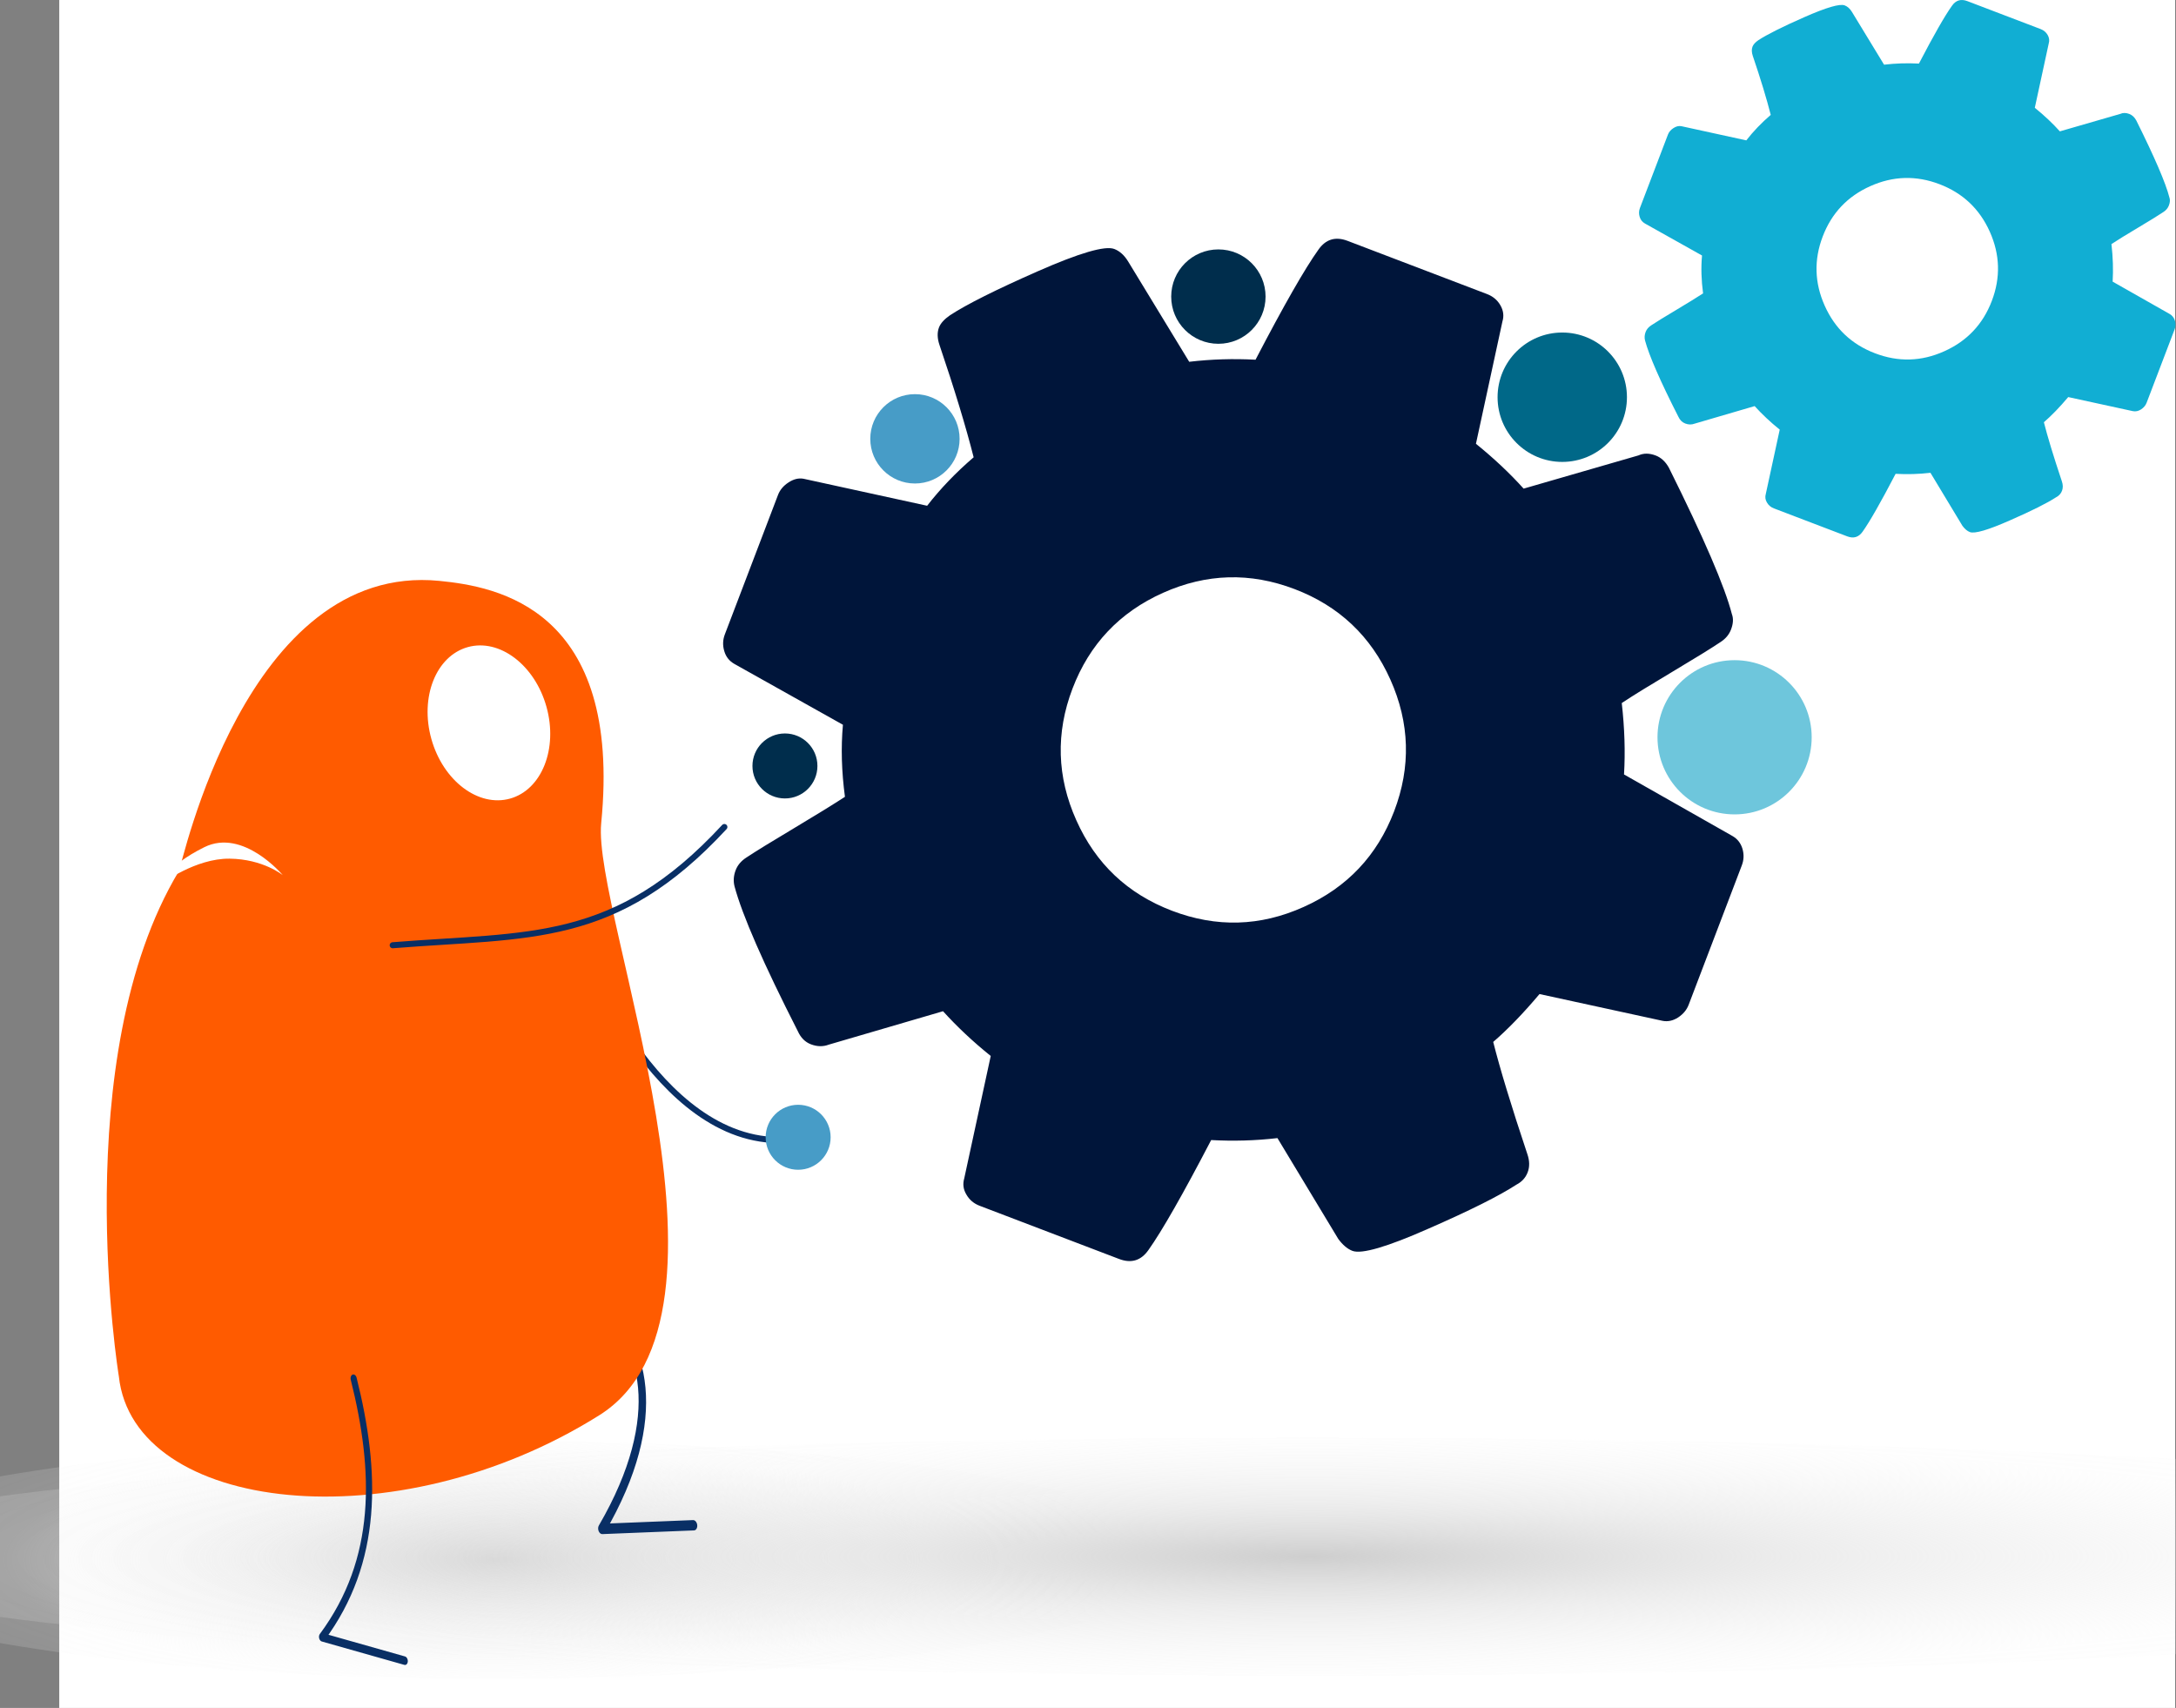
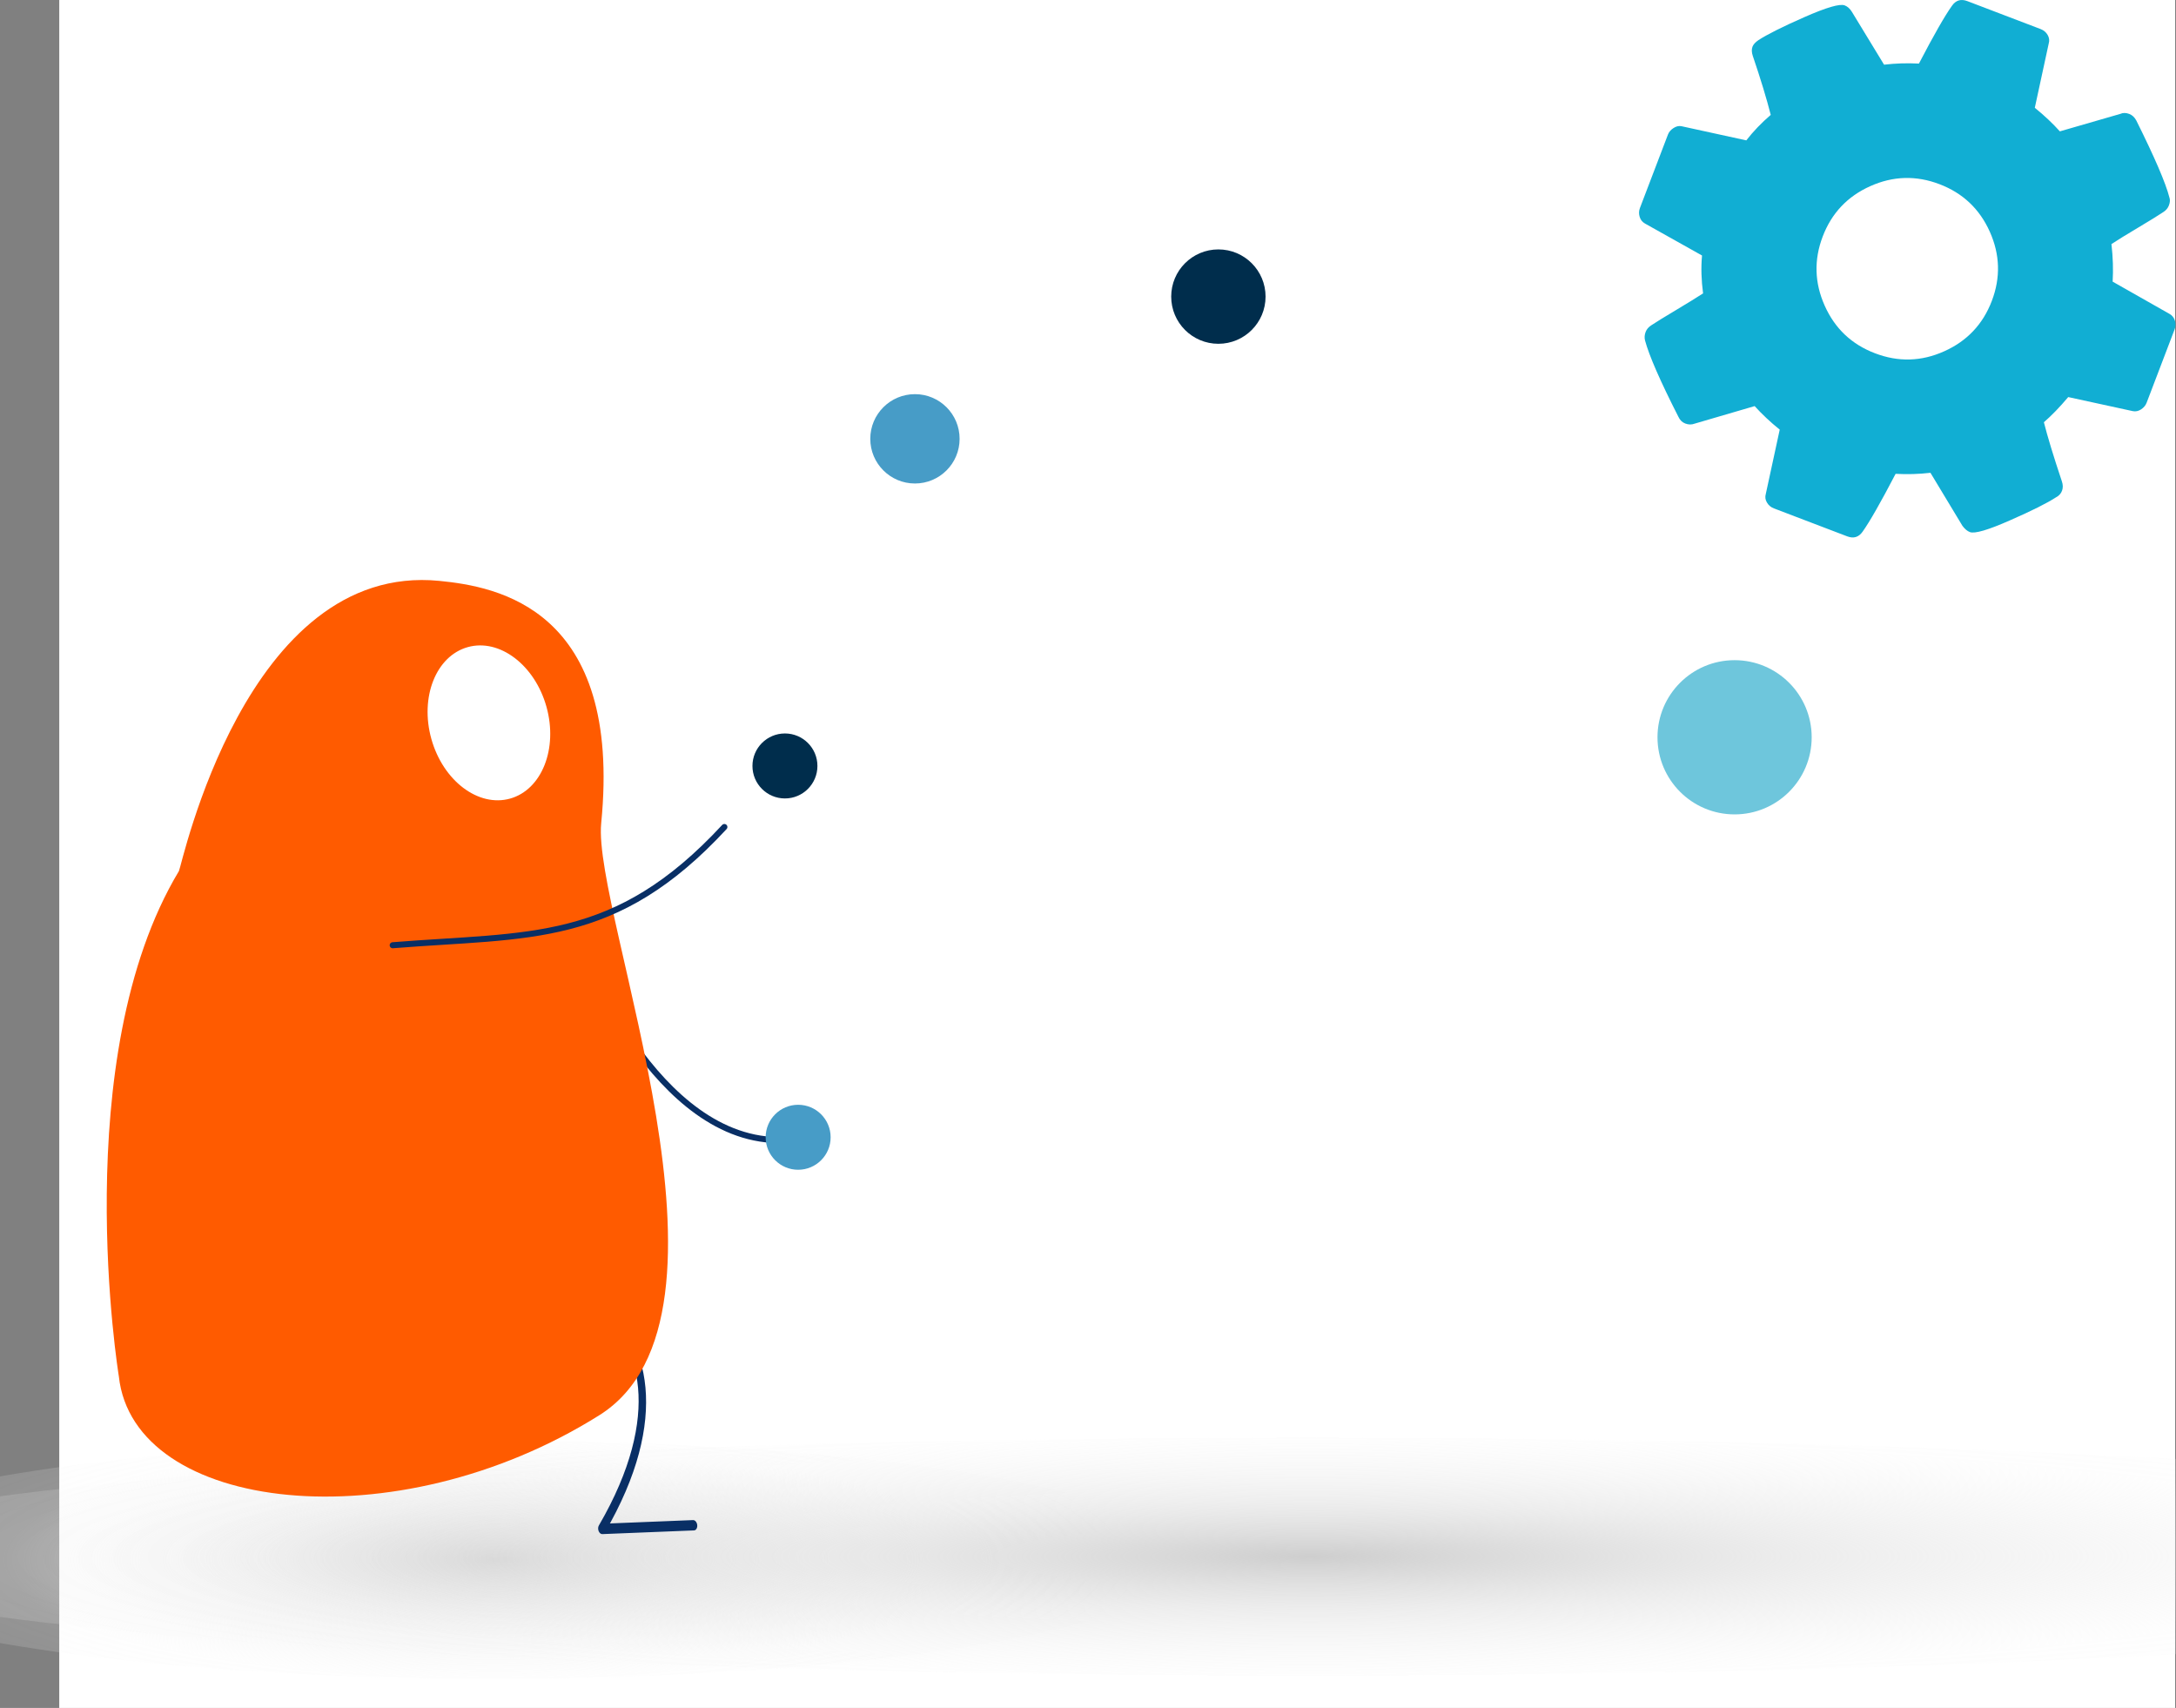
<svg xmlns="http://www.w3.org/2000/svg" width="100%" height="100%" viewBox="0 0 1445 1134" version="1.1" xml:space="preserve" style="fill-rule:evenodd;clip-rule:evenodd;stroke-linecap:round;stroke-linejoin:round;stroke-miterlimit:10;">
  <rect x="0" y="0" width="1445" height="1134" fill="#808080" stroke="none" />
  <rect id="Artboard1" x="0" y="0" width="1445" height="1134" style="fill:none;" />
  <g>
    <g transform="matrix(0.793,0,0,0.86,124.833,63.864)">
      <rect x="-107.801" y="-74.28" width="1771.83" height="1318.95" style="fill:white;" />
    </g>
    <g transform="matrix(15.627,0,0,10.211,-15056.1,-6478.83)">
      <ellipse cx="984.473" cy="735.914" rx="29.416" ry="7.738" style="fill:url(#_Radial1);" />
    </g>
    <g transform="matrix(34.264,0,0,10.211,-32863.4,-6480.89)">
      <ellipse cx="984.473" cy="735.914" rx="29.416" ry="7.738" style="fill:url(#_Radial2);" />
    </g>
-     <path d="M1157.1,563.553C1155.97,559.769 1153.73,556.91 1150.29,554.975L1078.45,514.205C1079.34,499.256 1078.84,483.455 1076.95,466.787C1084.55,461.725 1095.84,454.806 1110.66,445.975C1125.48,437.144 1136.11,430.595 1142.49,426.323C1145.9,424.13 1148.22,421.35 1149.49,418.005C1150.98,414.106 1151.19,410.693 1150.08,407.743C1145.45,389.707 1131.56,357.357 1108.27,310.598C1106.04,306.537 1103.07,303.8 1099.48,302.429C1095.27,300.826 1091.5,300.811 1088.05,302.367L1011.78,324.424C1002.61,314.221 992.027,304.295 980.119,294.654L997.702,213.454C998.829,209.755 998.366,206.148 996.322,202.65C994.325,199.196 991.372,196.723 987.473,195.237L894.886,159.926C886.84,156.857 880.311,158.807 875.438,165.88C866.496,178.365 852.585,202.69 833.752,238.832C819.051,238.041 804.398,238.484 789.708,240.209L749.18,173.648C746.644,169.47 743.529,166.677 739.935,165.306C733.833,162.979 716.897,167.911 689.167,180.105C661.417,192.316 642.018,202.044 630.962,209.244C627.081,211.919 624.598,214.661 623.547,217.419C622.271,220.764 622.392,224.654 623.871,229.024C633.928,258.658 641.454,283.521 646.566,303.618C634.733,313.771 624.452,324.504 615.679,335.798L533.636,317.88C530.374,317.27 527.036,318.081 523.668,320.292C520.256,322.485 517.92,325.283 516.649,328.617L481.338,421.204C479.959,424.82 479.825,428.497 480.957,432.282C482.034,436.045 484.274,438.893 487.713,440.838L559.757,481.207C558.395,496.351 558.85,512.264 561.098,529.043C553.4,534.055 542.171,540.996 527.339,549.85C512.515,558.681 501.888,565.23 495.534,569.434C492.104,571.672 489.784,574.464 488.526,577.764C487.155,581.357 486.88,584.929 487.767,588.477C492.896,607.61 506.926,639.756 529.881,684.82C531.785,688.989 534.624,691.897 538.523,693.384C542.727,694.987 546.669,695.002 550.424,693.574L626.229,671.405C635.42,681.551 645.981,691.534 657.911,701.119L640.317,782.379C639.241,786.085 639.654,789.685 641.728,793.104C643.707,796.603 646.652,799.099 650.551,800.586L743.138,835.896C751.24,838.987 757.722,836.993 762.651,829.941C771.553,817.427 785.477,793.069 804.289,756.945C818.986,757.747 833.618,757.36 848.303,755.647L888.689,822.581C891.635,826.566 894.744,829.24 898.089,830.516C904.191,832.843 921.064,827.939 948.606,815.764C976.166,803.713 995.638,793.962 1007.06,786.524C1010.62,784.674 1013.1,781.955 1014.47,778.35C1015.85,774.745 1015.78,770.718 1014.29,766.371C1003.56,734.282 996.038,709.419 991.586,691.8C1001.07,683.61 1011.35,673.046 1022.33,660.004L1103.97,677.771C1107.49,678.476 1110.97,677.748 1114.39,675.543C1117.75,673.317 1120.09,670.507 1121.36,667.174L1156.67,574.587C1158.06,570.959 1158.2,567.298 1157.1,563.553ZM865.709,602.176C836.878,615.153 807.773,615.949 778.278,604.701C748.783,593.452 727.604,573.466 714.732,544.596C701.834,515.795 700.979,486.641 712.219,457.169C723.446,427.731 743.499,406.513 772.312,393.619C801.113,380.721 830.231,379.891 859.726,391.14C889.221,402.389 910.391,422.397 923.289,451.199C936.187,480 937.03,509.188 925.802,538.626C914.562,568.098 894.511,589.278 865.709,602.176Z" style="fill:rgb(0,21,58);fill-rule:nonzero;" />
    <path d="M1444.28,212.932C1443.68,210.942 1442.51,209.439 1440.7,208.422L1402.93,186.989C1403.4,179.13 1403.14,170.823 1402.14,162.06C1406.14,159.399 1412.07,155.762 1419.87,151.119C1427.66,146.476 1433.25,143.033 1436.6,140.788C1438.39,139.634 1439.61,138.173 1440.28,136.414C1441.06,134.365 1441.17,132.57 1440.59,131.02C1438.16,121.538 1430.86,104.531 1418.61,79.949C1417.44,77.814 1415.88,76.375 1413.99,75.655C1411.78,74.812 1409.79,74.804 1407.98,75.622L1367.88,87.217C1363.06,81.854 1357.5,76.636 1351.24,71.567L1360.48,28.879C1361.07,26.934 1360.83,25.038 1359.76,23.199C1358.71,21.383 1357.15,20.083 1355.11,19.302L1306.43,0.738C1302.2,-0.875 1298.77,0.15 1296.21,3.869C1291.51,10.432 1284.19,23.22 1274.29,42.221C1266.56,41.805 1258.86,42.038 1251.14,42.944L1229.83,7.952C1228.5,5.756 1226.86,4.287 1224.97,3.567C1221.76,2.343 1212.86,4.936 1198.28,11.347C1183.69,17.767 1173.49,22.88 1167.68,26.666C1165.64,28.072 1164.34,29.514 1163.78,30.963C1163.11,32.722 1163.18,34.767 1163.95,37.064C1169.24,52.643 1173.2,65.714 1175.88,76.28C1169.66,81.617 1164.26,87.259 1159.65,93.197L1116.52,83.777C1114.8,83.457 1113.05,83.883 1111.28,85.045C1109.48,86.198 1108.25,87.669 1107.59,89.422L1089.02,138.096C1088.3,139.997 1088.23,141.93 1088.82,143.92C1089.39,145.898 1090.57,147.396 1092.37,148.418L1130.25,169.641C1129.53,177.602 1129.77,185.968 1130.95,194.789C1126.91,197.424 1121,201.073 1113.2,205.727C1105.41,210.37 1099.83,213.813 1096.49,216.023C1094.68,217.2 1093.46,218.667 1092.8,220.402C1092.08,222.291 1091.93,224.169 1092.4,226.034C1095.1,236.093 1102.47,252.993 1114.54,276.683C1115.54,278.875 1117.04,280.404 1119.09,281.186C1121.3,282.029 1123.37,282.036 1125.34,281.285L1165.19,269.631C1170.03,274.965 1175.58,280.213 1181.85,285.252L1172.6,327.972C1172.03,329.92 1172.25,331.813 1173.34,333.61C1174.38,335.45 1175.93,336.761 1177.98,337.543L1226.65,356.107C1230.91,357.731 1234.32,356.683 1236.91,352.976C1241.59,346.397 1248.91,333.592 1258.8,314.6C1266.53,315.022 1274.22,314.819 1281.94,313.918L1303.17,349.107C1304.72,351.201 1306.36,352.607 1308.11,353.278C1311.32,354.501 1320.19,351.923 1334.67,345.523C1349.16,339.187 1359.4,334.061 1365.4,330.151C1367.28,329.178 1368.58,327.749 1369.3,325.853C1370.02,323.958 1369.99,321.842 1369.2,319.556C1363.56,302.686 1359.61,289.615 1357.27,280.353C1362.25,276.047 1367.65,270.494 1373.43,263.637L1416.35,272.978C1418.2,273.348 1420.03,272.966 1421.83,271.807C1423.59,270.636 1424.82,269.159 1425.49,267.406L1444.06,218.732C1444.78,216.825 1444.86,214.9 1444.28,212.932ZM1291.09,233.236C1275.93,240.059 1260.63,240.477 1245.13,234.563C1229.62,228.65 1218.49,218.143 1211.72,202.966C1204.94,187.824 1204.49,172.498 1210.4,157.004C1216.3,141.528 1226.84,130.373 1241.99,123.594C1257.13,116.814 1272.44,116.377 1287.95,122.291C1303.45,128.205 1314.58,138.724 1321.36,153.865C1328.14,169.007 1328.59,184.351 1322.68,199.827C1316.77,215.321 1306.23,226.456 1291.09,233.236Z" style="fill:rgb(17,174,211);fill-rule:nonzero;" />
    <g transform="matrix(0.839,0,0,0.839,148.264,52.358)">
-       <circle cx="1059.8" cy="251.942" r="51.196" style="fill:rgb(0,104,136);" />
-     </g>
+       </g>
    <g transform="matrix(1,0,0,1,92.076,237.581)">
      <circle cx="1059.8" cy="251.942" r="51.196" style="fill:rgb(110,198,220);" />
    </g>
    <g transform="matrix(0.612,0,0,0.612,160.485,42.742)">
      <circle cx="1059.8" cy="251.942" r="51.196" style="fill:rgb(0,45,76);" />
    </g>
    <g transform="matrix(4.177,0,0,4.177,-1488.77,-1462.53)">
      <g>
        <path d="M448,499C448,499 459.317,530.053 479.065,531.319" style="fill:none;stroke:rgb(9,47,101);stroke-width:0.96px;" />
        <g transform="matrix(0.774,-0.116,0.164,1.088,-549.318,234.808)">
          <path d="M1202.83,425.129C1211.27,430.743 1213.55,442.332 1197,457L1215.52,458.436" style="fill:none;stroke:rgb(9,47,101);stroke-width:1.5px;stroke-miterlimit:1.5;" />
        </g>
        <path d="M375.314,568.908C375.314,568.908 367.016,518.271 384.864,488.603C385.305,487.87 395.466,439.442 426.261,442.471C435.408,443.371 455.38,446.838 452,481C450.574,495.411 476.799,559.325 451.72,575.085C419.265,595.481 377.63,590.536 375.314,568.908ZM430.79,453.001C435.84,451.592 441.445,455.843 443.299,462.488C445.153,469.133 442.559,475.672 437.508,477.081C432.458,478.49 426.853,474.239 424.998,467.594C423.144,460.949 425.739,454.41 430.79,453.001Z" style="fill:rgb(255,91,0);" />
        <g transform="matrix(0.109,-0.705,-0.879,-0.136,481.92,601.173)">
-           <path d="M137.785,108.715C137.785,108.715 146.835,116.991 141.276,123.332C135.717,129.672 131.812,129.834 131.812,129.834C131.812,129.834 138.527,124.597 139.604,118.56C140.664,112.617 137.785,108.715 137.785,108.715Z" style="fill:white;" />
-         </g>
+           </g>
        <g transform="matrix(-1.435,0,0,1.435,1384.99,-264.208)">
          <circle cx="628.348" cy="554.092" r="3.599" style="fill:rgb(71,156,199);" />
        </g>
        <g transform="matrix(-1.435,0,0,1.435,1382.89,-323.231)">
          <circle cx="628.348" cy="554.092" r="3.599" style="fill:rgb(0,45,76);" />
        </g>
        <g transform="matrix(-1.973,0,0,1.973,1741.61,-673.331)">
          <circle cx="628.348" cy="554.092" r="3.599" style="fill:rgb(71,156,199);" />
        </g>
        <g transform="matrix(0.37,0.929,-0.929,0.37,748.504,-73.027)">
          <path d="M410.757,518.442C417.185,497.575 423.829,485.583 412.809,462.497" style="fill:none;stroke:rgb(9,47,101);stroke-width:0.96px;" />
        </g>
        <g transform="matrix(0.774,-0.116,0.164,1.088,-592.37,244.853)">
-           <path d="M1208,427C1209.87,440.779 1207.6,453.496 1193.83,463.255L1209.71,468.367" style="fill:none;stroke:rgb(9,47,101);stroke-width:1.25px;stroke-miterlimit:1.5;" />
-         </g>
+           </g>
      </g>
    </g>
  </g>
  <defs>
    <radialGradient id="_Radial1" cx="0" cy="0" r="1" gradientUnits="userSpaceOnUse" gradientTransform="matrix(4.83614e-14,-18.706,52.125,3.32027e-13,984.473,735.914)">
      <stop offset="0" style="stop-color:rgb(206,206,206);stop-opacity:1" />
      <stop offset="0.19" style="stop-color:rgb(226,226,226);stop-opacity:0.59" />
      <stop offset="0.41" style="stop-color:rgb(246,246,246);stop-opacity:0.18" />
      <stop offset="1" style="stop-color:white;stop-opacity:0" />
    </radialGradient>
    <radialGradient id="_Radial2" cx="0" cy="0" r="1" gradientUnits="userSpaceOnUse" gradientTransform="matrix(4.83614e-14,-18.706,52.125,3.32027e-13,984.473,735.914)">
      <stop offset="0" style="stop-color:rgb(206,206,206);stop-opacity:1" />
      <stop offset="0.19" style="stop-color:rgb(226,226,226);stop-opacity:0.59" />
      <stop offset="0.41" style="stop-color:rgb(246,246,246);stop-opacity:0.18" />
      <stop offset="1" style="stop-color:white;stop-opacity:0" />
    </radialGradient>
  </defs>
</svg>